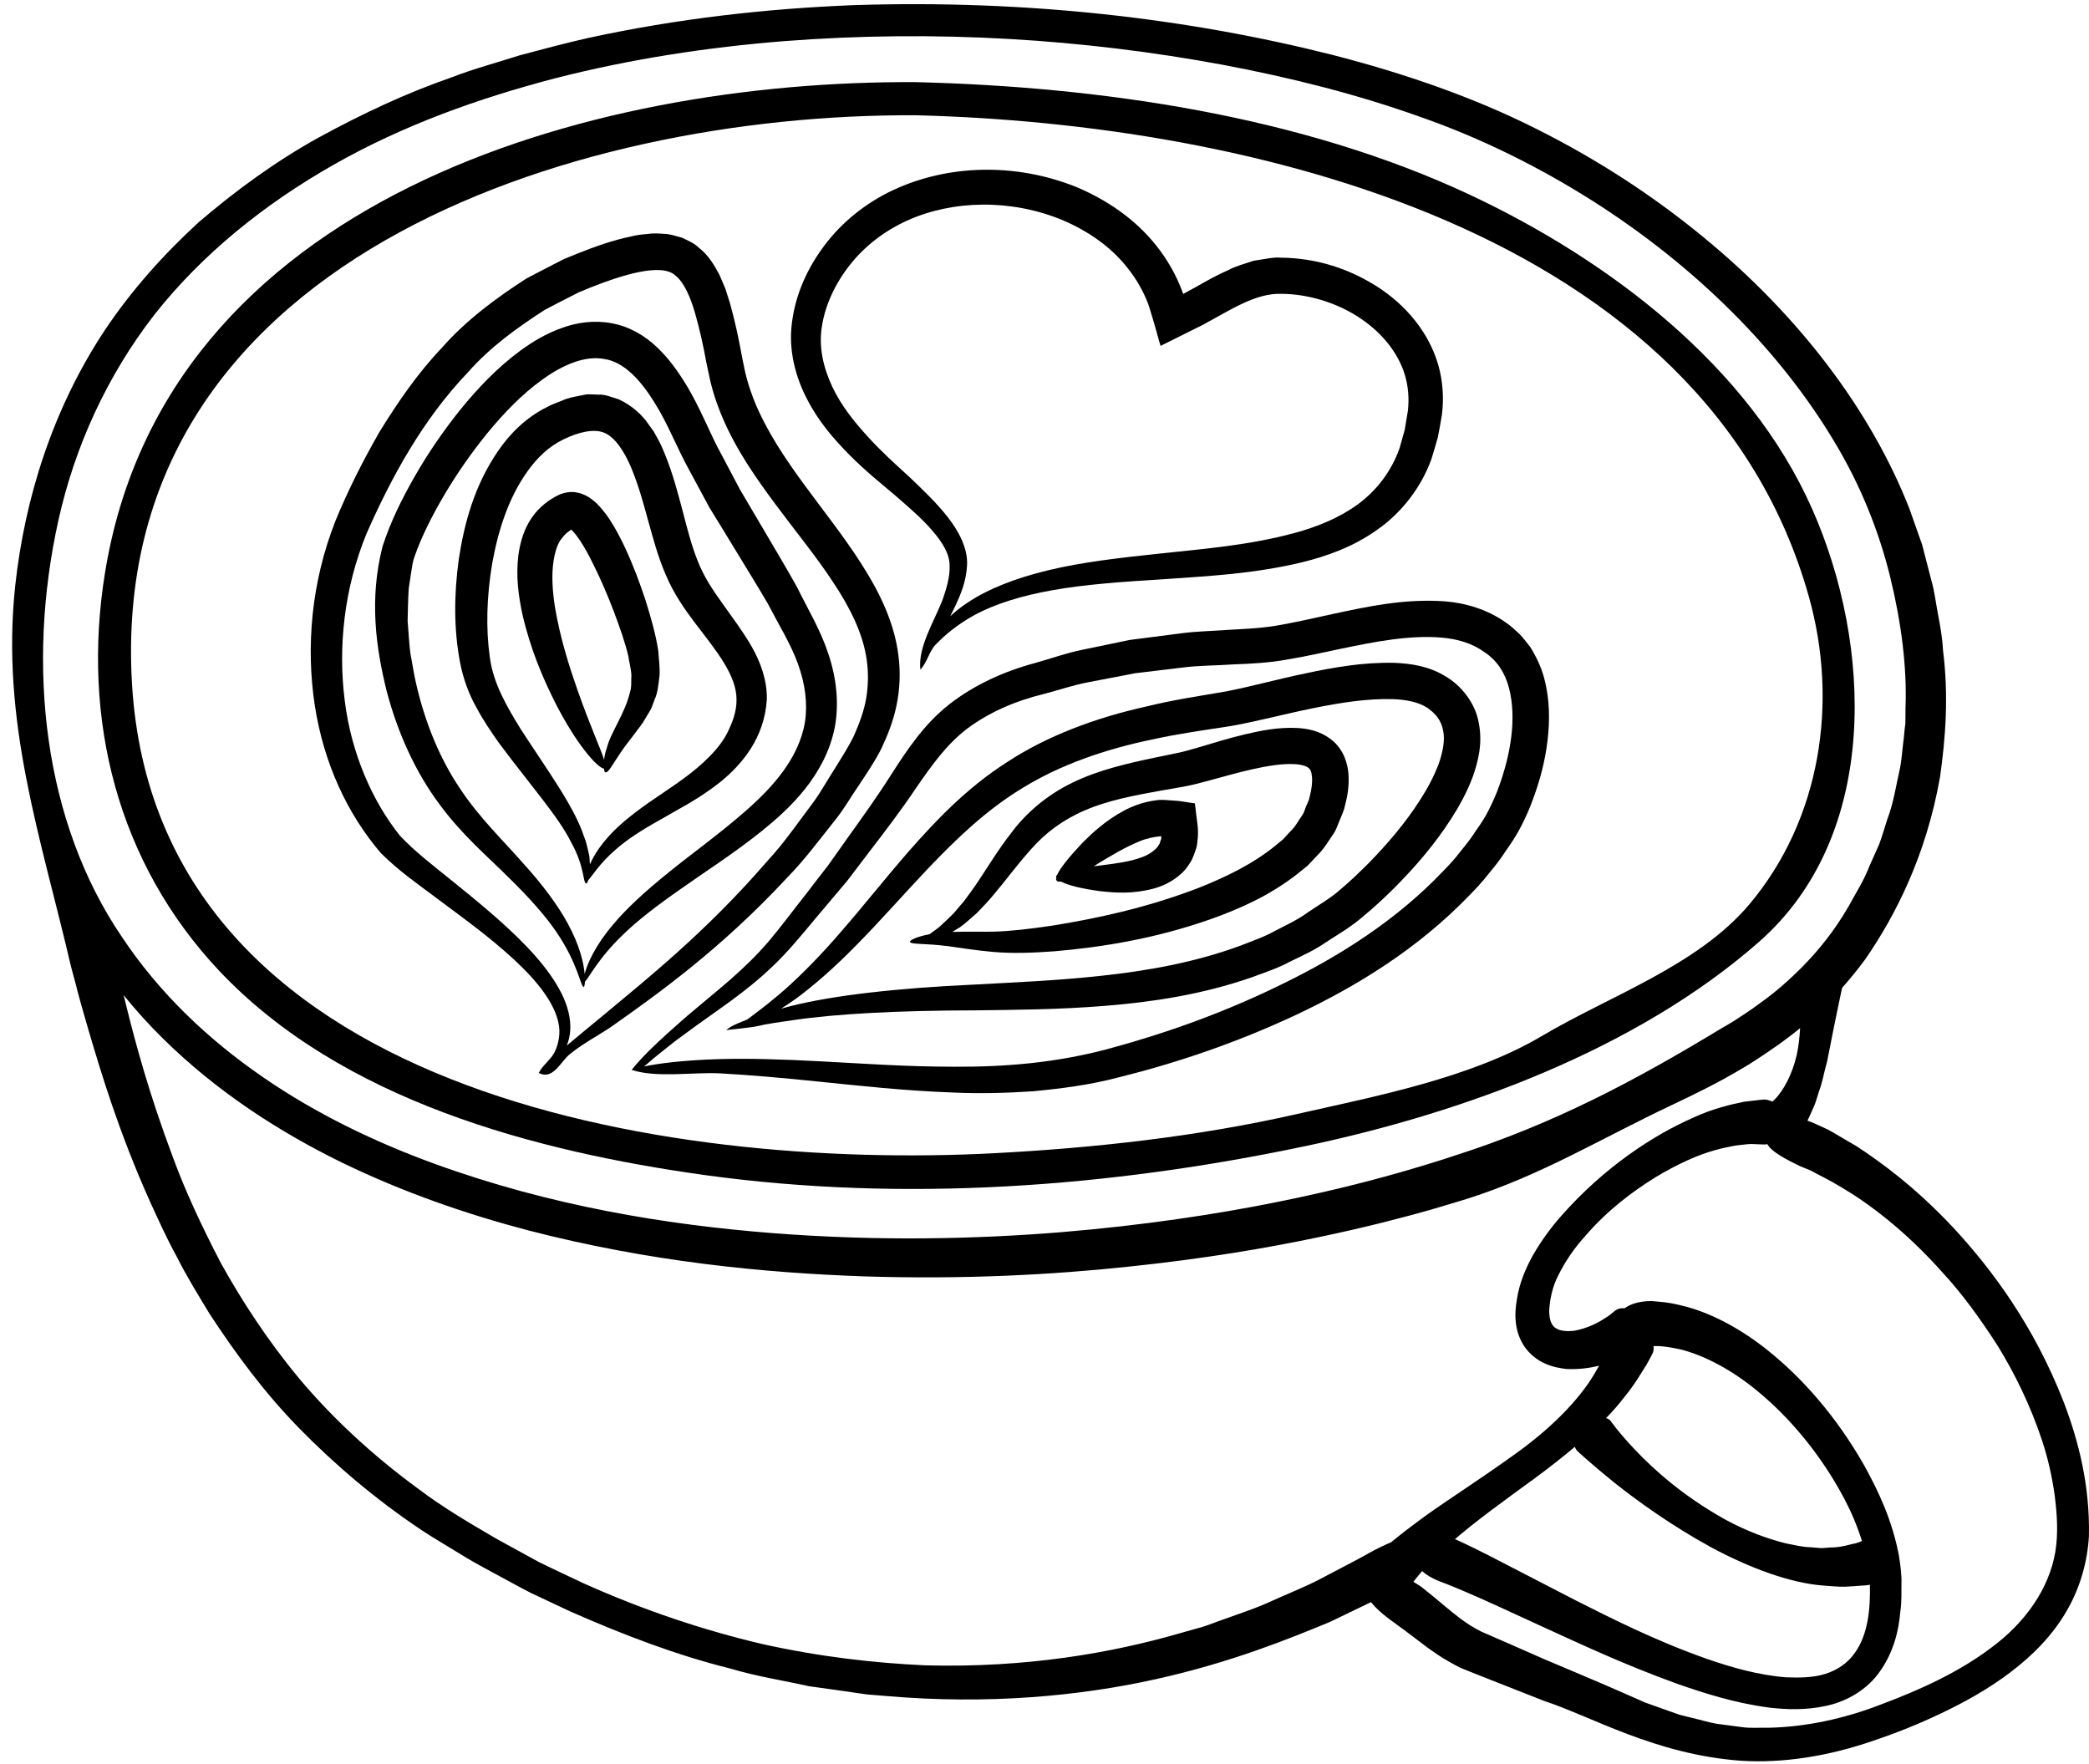
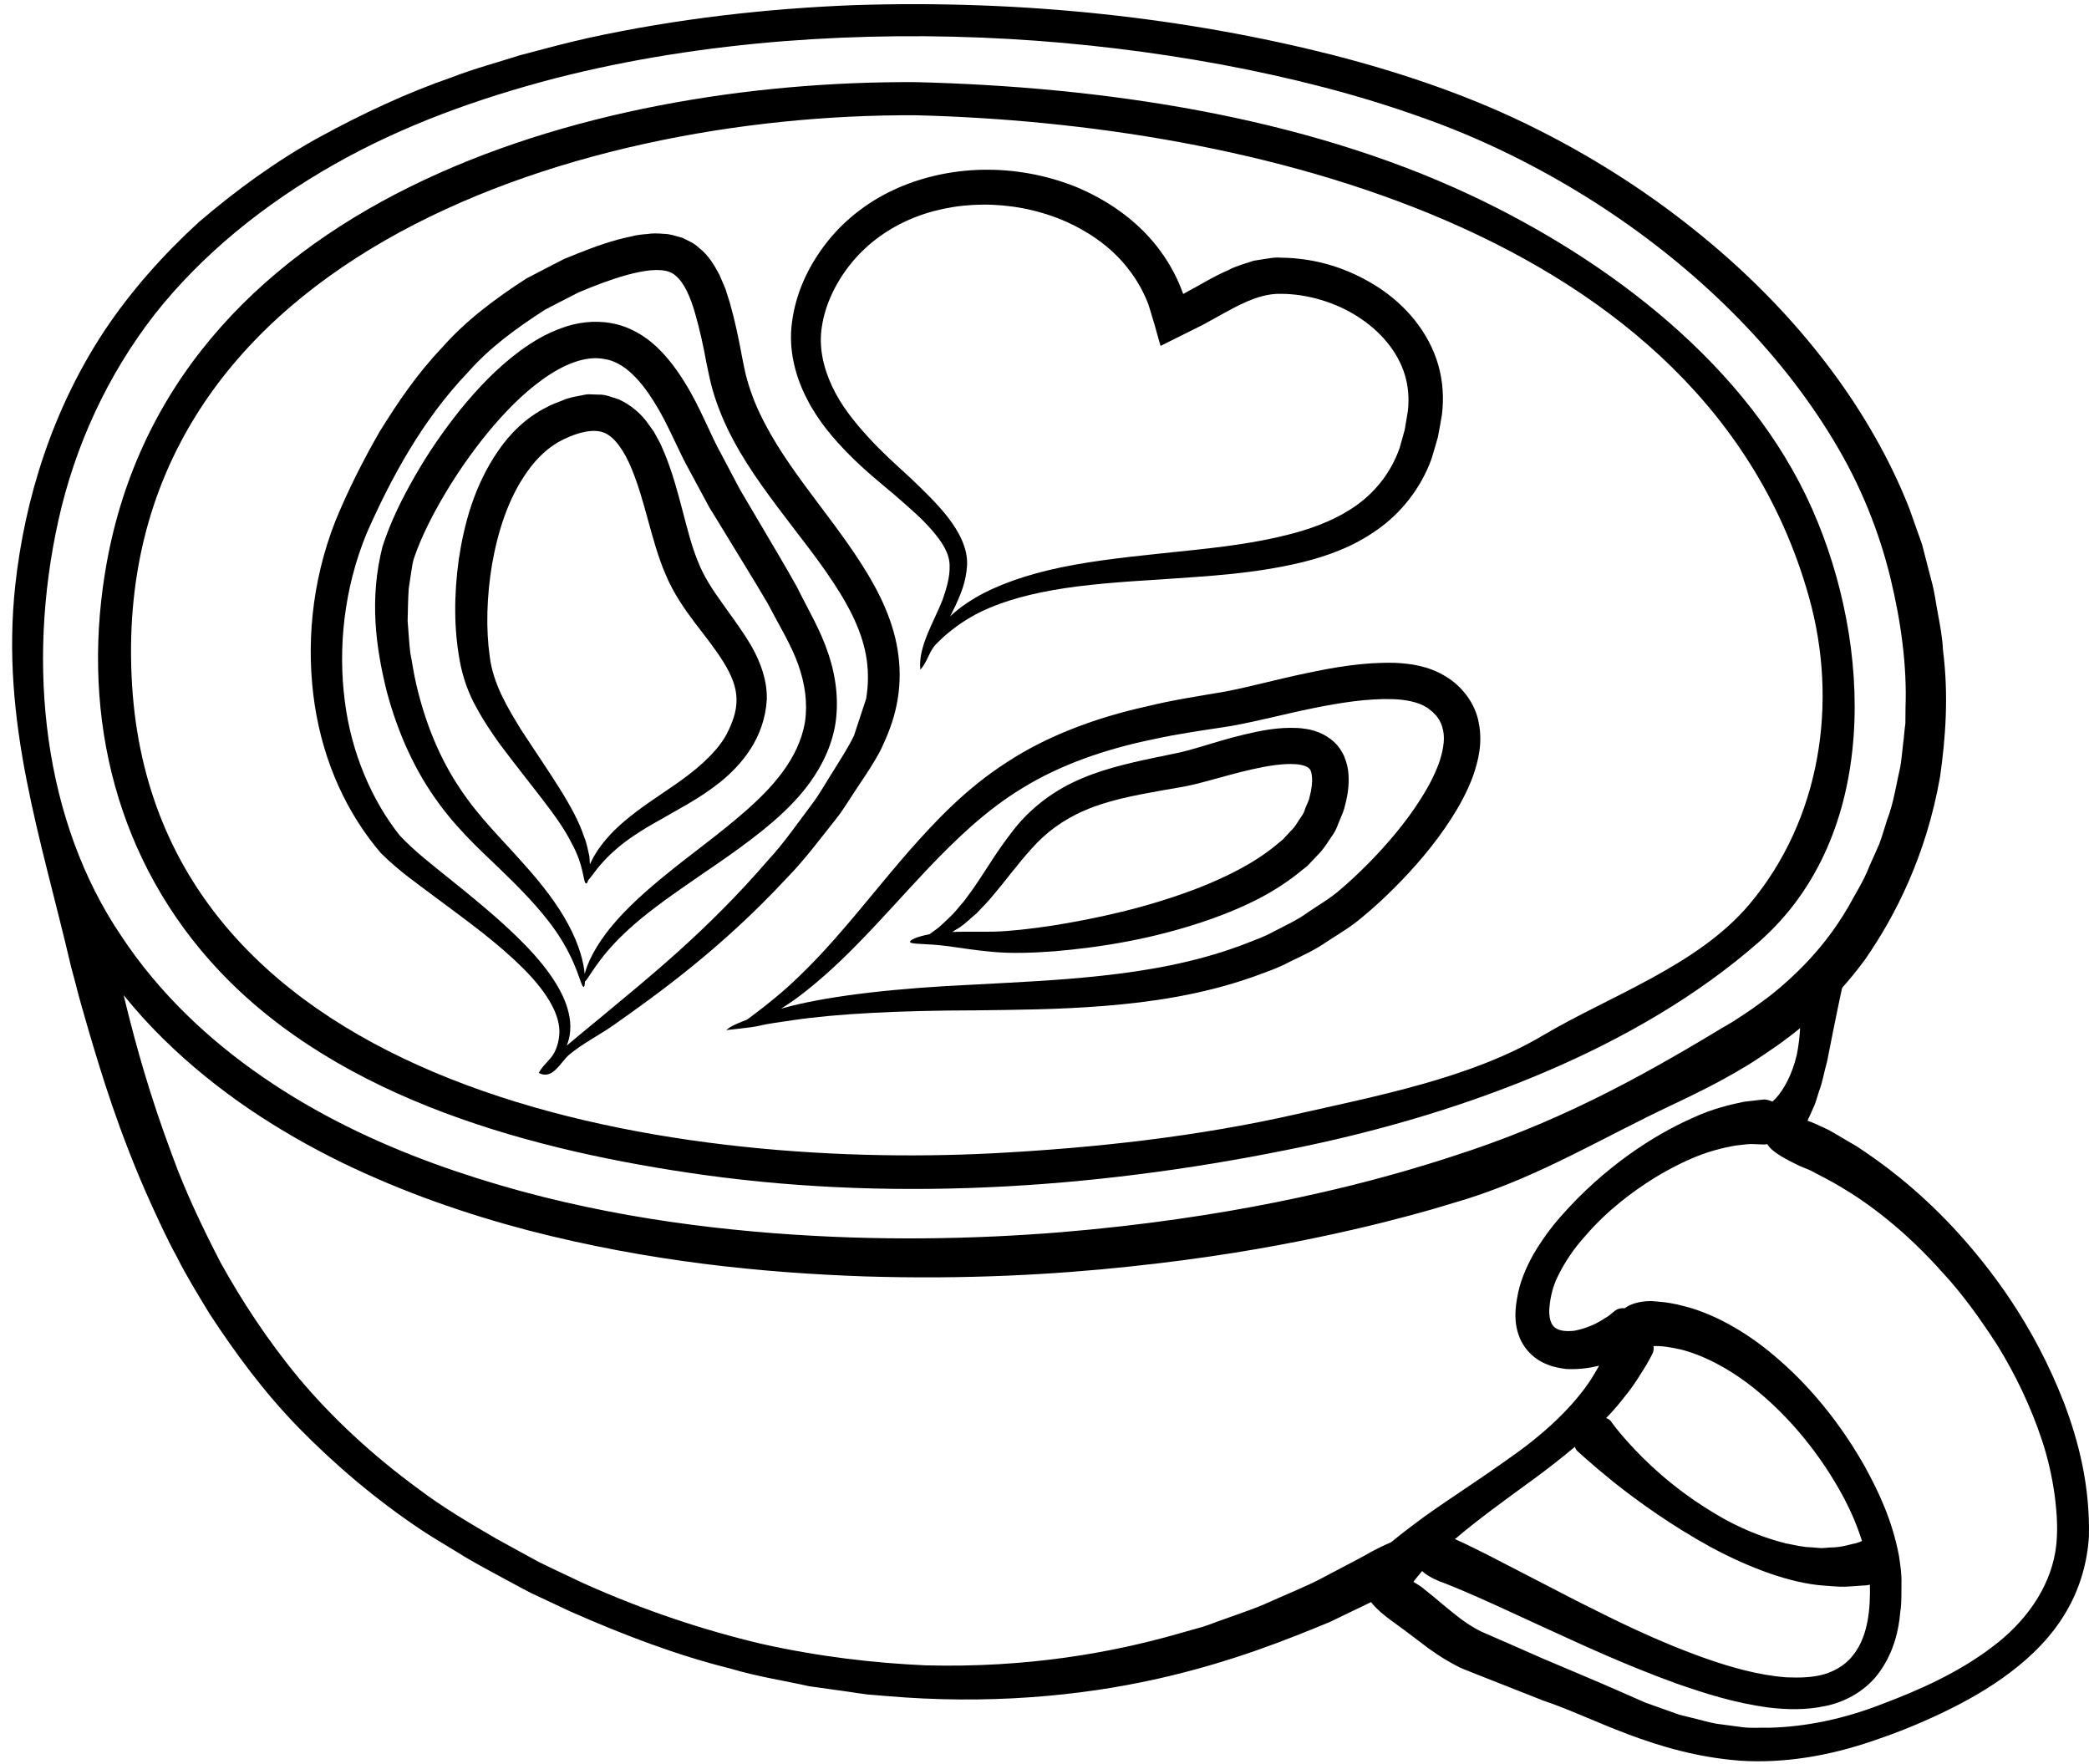
<svg xmlns="http://www.w3.org/2000/svg" height="101.9" preserveAspectRatio="xMidYMid meet" version="1.0" viewBox="3.3 13.0 120.7 101.9" width="120.7" zoomAndPan="magnify">
  <g id="change1_1">
    <path d="M 107.117 73.941 C 107.234 73.375 107.281 72.859 107.309 72.402 C 106.867 72.766 106.449 73.074 106.094 73.332 C 104.824 74.227 104.168 74.609 104.168 74.609 C 102.527 75.602 101.094 76.273 99.91 76.84 C 95.895 78.73 92.402 80.883 88.113 82.25 C 88.102 82.25 87.387 82.48 85.953 82.898 C 84.516 83.305 82.355 83.883 79.457 84.488 C 76.555 85.098 72.922 85.723 68.543 86.18 C 64.168 86.648 59.043 86.93 53.219 86.746 C 47.398 86.539 40.84 85.906 33.797 84.082 C 30.281 83.156 26.652 81.914 23.043 80.164 C 19.445 78.398 15.852 76.098 12.711 73 C 11.918 72.219 11.16 71.383 10.445 70.5 C 10.504 70.734 10.562 70.977 10.629 71.25 C 11.121 73.219 11.895 76.156 13.301 79.891 C 13.984 81.766 14.926 83.789 16.059 85.973 C 17.254 88.121 18.719 90.391 20.578 92.637 C 22.461 94.879 24.777 97.055 27.516 99.055 C 28.867 100.078 30.391 100.977 31.965 101.895 C 32.766 102.336 33.582 102.785 34.406 103.234 C 35.25 103.652 36.121 104.051 36.996 104.469 C 40.531 106.059 44.012 107.203 47.328 107.984 C 50.66 108.727 53.828 109.086 56.77 109.219 C 62.652 109.375 67.566 108.484 71.367 107.395 C 71.84 107.262 72.309 107.125 72.758 107.004 C 73.199 106.867 73.613 106.691 74.031 106.551 C 74.84 106.254 75.613 106.004 76.305 105.711 C 77.664 105.094 78.84 104.637 79.715 104.16 C 80.598 103.695 81.266 103.344 81.715 103.109 C 82.156 102.879 82.379 102.742 82.379 102.742 C 82.863 102.477 83.289 102.27 83.672 102.109 C 83.996 101.844 84.445 101.484 85.039 101.043 C 86.355 100.027 88.43 98.746 90.902 96.969 C 93.371 95.188 94.82 93.473 95.527 92.195 C 95.594 92.098 95.637 92.004 95.695 91.906 C 95.16 92.039 94.543 92.129 93.801 92.098 C 93.41 92.047 93.004 91.98 92.57 91.781 C 92.137 91.598 91.711 91.262 91.402 90.832 C 90.777 89.93 90.793 88.891 90.953 88.023 C 91.094 87.133 91.438 86.297 91.895 85.48 C 92.352 84.699 92.895 83.941 93.512 83.246 C 95.977 80.449 98.828 78.582 101.137 77.574 C 102.273 77.043 103.336 76.809 104.066 76.656 C 104.824 76.559 105.258 76.523 105.258 76.523 C 105.434 76.543 105.586 76.59 105.707 76.648 C 105.773 76.582 105.852 76.516 105.934 76.426 C 106.324 75.984 106.824 75.184 107.117 73.941 Z M 110.523 102.168 C 110.691 102.117 110.809 102.07 110.883 102.035 C 110.617 101.188 110.266 100.359 109.867 99.602 C 108.461 96.945 106.625 94.844 104.895 93.414 C 103.16 91.965 101.512 91.238 100.395 90.965 C 99.836 90.84 99.402 90.781 99.109 90.773 C 98.992 90.773 98.902 90.773 98.836 90.773 C 98.859 90.887 98.852 91.023 98.801 91.156 C 98.801 91.156 98.676 91.43 98.41 91.887 C 98.117 92.34 97.742 93.012 97.145 93.73 C 96.844 94.121 96.492 94.531 96.094 94.938 C 96.195 94.953 96.285 95.012 96.359 95.094 C 96.359 95.094 96.777 95.719 97.809 96.805 C 98.828 97.871 100.484 99.402 103 100.805 C 104.27 101.492 105.449 101.91 106.469 102.168 C 106.984 102.27 107.461 102.387 107.891 102.395 C 108.102 102.41 108.309 102.43 108.5 102.445 C 108.691 102.445 108.875 102.418 109.039 102.41 C 109.727 102.41 110.199 102.219 110.523 102.168 Z M 110.48 108.484 C 111.23 107.441 111.375 105.953 111.34 104.562 C 111.215 104.586 111.074 104.609 110.891 104.609 C 110.617 104.637 110.289 104.652 109.906 104.676 C 109.531 104.688 109.105 104.637 108.648 104.609 C 106.781 104.469 104.449 103.629 102.145 102.387 C 99.852 101.129 97.926 99.734 96.57 98.66 C 95.219 97.57 94.41 96.812 94.41 96.812 C 94.352 96.738 94.32 96.672 94.293 96.594 C 93.57 97.203 92.793 97.812 91.969 98.418 C 90.18 99.719 88.555 100.902 87.363 101.93 C 87.387 101.938 87.406 101.945 87.43 101.953 C 87.43 101.953 88.145 102.27 89.352 102.887 C 90.547 103.504 92.27 104.395 94.395 105.492 C 96.512 106.559 99.027 107.828 101.918 108.844 C 103.359 109.344 104.906 109.785 106.492 109.91 C 107.266 109.941 108.066 109.934 108.773 109.711 C 109.477 109.484 110.066 109.086 110.48 108.484 Z M 113.398 53.895 C 113.488 51.539 113.156 48.973 112.516 46.348 C 111.875 43.738 110.824 41.059 109.258 38.473 C 106.156 33.301 101.352 28.441 95.312 24.602 C 92.285 22.688 88.961 21.012 85.363 19.754 C 81.746 18.461 77.914 17.488 73.922 16.738 C 65.949 15.262 57.367 14.695 48.586 15.379 C 44.195 15.73 39.746 16.402 35.363 17.527 C 30.98 18.672 26.625 20.219 22.602 22.504 C 18.594 24.777 14.984 27.676 12.219 31.184 C 9.48 34.715 7.621 38.809 6.68 43.039 C 4.797 51.496 5.836 60.477 10.312 67.086 C 12.504 70.402 15.387 73.102 18.504 75.242 C 21.625 77.391 24.992 78.992 28.359 80.223 C 35.105 82.68 41.812 83.766 47.938 84.246 C 54.07 84.723 59.66 84.59 64.535 84.199 C 69.414 83.797 73.598 83.148 76.973 82.473 C 80.355 81.797 82.938 81.105 84.672 80.598 C 86.41 80.09 87.312 79.781 87.312 79.781 C 93.062 77.941 97.684 75.492 102.816 72.383 C 102.816 72.383 103.02 72.27 103.41 72.035 C 103.785 71.785 104.367 71.434 105.059 70.91 C 105.766 70.41 106.586 69.719 107.469 68.828 C 108.352 67.926 109.281 66.801 110.102 65.379 C 110.492 64.652 110.977 63.918 111.309 63.051 C 111.5 62.637 111.684 62.203 111.883 61.762 C 112.051 61.312 112.184 60.836 112.34 60.352 C 112.707 59.41 112.855 58.359 113.098 57.297 C 113.191 56.754 113.223 56.195 113.301 55.629 C 113.324 55.355 113.355 55.062 113.391 54.781 C 113.391 54.488 113.391 54.195 113.398 53.895 Z M 122.055 102.66 C 122.23 101.586 122.156 100.484 122.016 99.387 C 121.863 98.293 121.621 97.238 121.289 96.23 C 120.621 94.215 119.723 92.379 118.723 90.754 C 117.688 89.148 116.641 87.707 115.531 86.516 C 113.375 84.09 111.25 82.516 109.719 81.613 C 108.957 81.148 108.332 80.863 107.926 80.633 C 107.5 80.457 107.273 80.363 107.273 80.363 C 106.434 79.957 105.875 79.641 105.543 79.289 C 105.492 79.223 105.449 79.164 105.41 79.105 C 105.336 79.125 105.258 79.133 105.176 79.125 C 105.176 79.125 104.941 79.117 104.484 79.098 C 104.262 79.098 103.961 79.148 103.602 79.184 C 103.25 79.242 102.824 79.332 102.352 79.465 C 101.395 79.73 100.227 80.25 98.918 81.039 C 97.637 81.84 96.168 82.922 94.879 84.43 C 94.211 85.164 93.703 85.949 93.344 86.672 C 92.977 87.363 92.836 88.164 92.812 88.738 C 92.812 89.355 93.004 89.641 93.219 89.754 C 93.453 89.906 93.859 89.93 94.242 89.891 C 95.043 89.746 95.676 89.406 96.051 89.148 C 96.254 89.039 96.387 88.914 96.477 88.84 C 96.57 88.773 96.609 88.73 96.609 88.73 C 96.785 88.605 96.977 88.562 97.168 88.59 C 97.492 88.348 98.004 88.172 98.711 88.172 C 98.711 88.172 98.879 88.18 99.211 88.215 C 99.543 88.238 100.035 88.312 100.66 88.48 C 101.902 88.797 103.648 89.574 105.484 91.055 C 107.324 92.539 109.309 94.68 111.008 97.66 C 111.832 99.152 112.641 100.852 113.023 102.91 C 113.098 103.41 113.184 103.984 113.164 104.504 C 113.156 105.027 113.184 105.562 113.098 106.117 C 113.008 107.211 112.715 108.426 111.949 109.527 C 111.199 110.641 109.941 111.336 108.781 111.566 C 107.625 111.816 106.531 111.777 105.523 111.66 C 103.508 111.395 101.77 110.828 100.184 110.277 C 97.035 109.137 94.527 107.941 92.512 107.027 C 90.496 106.094 88.988 105.402 87.969 104.969 C 86.961 104.535 86.457 104.359 86.457 104.359 C 86.012 104.176 85.695 103.984 85.469 103.77 C 85.207 104.078 85.039 104.293 84.965 104.395 C 85.121 104.492 85.289 104.586 85.457 104.711 C 85.457 104.711 85.672 104.879 86.078 105.211 C 86.469 105.527 87.031 106.027 87.703 106.535 C 88.062 106.801 88.398 107.02 88.871 107.262 C 89.379 107.484 89.938 107.727 90.527 107.984 C 91.129 108.25 91.762 108.527 92.445 108.828 C 93.152 109.125 93.902 109.441 94.688 109.777 C 95.477 110.109 96.301 110.461 97.102 110.816 C 97.512 111 97.926 111.184 98.352 111.367 C 98.785 111.52 99.227 111.676 99.668 111.836 C 99.895 111.918 100.117 111.992 100.352 112.078 C 100.574 112.133 100.809 112.191 101.051 112.25 C 101.52 112.359 101.992 112.508 102.484 112.594 C 102.977 112.66 103.477 112.727 103.984 112.793 C 104.484 112.859 105.008 112.809 105.523 112.824 C 107.617 112.773 109.809 112.324 111.988 111.477 C 114.191 110.652 116.438 109.645 118.363 108.191 C 120.297 106.762 121.688 104.82 122.055 102.66 Z M 122.555 94.047 C 123.406 96.297 124.055 98.828 123.996 101.746 C 123.914 103.219 123.488 104.762 122.68 106.125 C 121.879 107.504 120.73 108.66 119.453 109.625 C 118.164 110.602 116.812 111.344 115.488 111.977 C 114.164 112.609 112.875 113.125 111.559 113.566 C 108.941 114.477 106.285 114.891 103.836 114.727 C 98.91 114.352 95.301 112.191 92.496 111.266 C 91.027 110.684 89.738 110.176 88.629 109.742 C 88.344 109.625 88.078 109.52 87.82 109.418 C 87.57 109.328 87.289 109.145 87.047 109.02 C 86.547 108.742 86.156 108.461 85.812 108.219 C 85.18 107.734 84.695 107.375 84.379 107.137 C 84.07 106.918 83.922 106.801 83.922 106.801 C 83.188 106.285 82.781 105.902 82.516 105.566 C 81.93 105.852 81.141 106.227 80.141 106.711 C 77.824 107.668 74.449 109.051 70.074 110.02 C 65.711 110.992 60.367 111.5 54.52 110.992 C 54.152 110.961 53.785 110.934 53.418 110.902 C 53.043 110.852 52.68 110.801 52.312 110.742 C 51.562 110.641 50.812 110.535 50.055 110.426 C 48.562 110.094 47.012 109.859 45.488 109.402 C 42.406 108.637 39.324 107.461 36.258 106.109 C 35.496 105.754 34.738 105.395 33.988 105.043 C 33.25 104.668 32.539 104.262 31.816 103.879 C 31.098 103.492 30.383 103.102 29.699 102.668 C 29.016 102.246 28.316 101.844 27.652 101.402 C 25 99.629 22.645 97.621 20.578 95.512 C 18.52 93.406 16.859 91.121 15.418 88.922 C 14.742 87.805 14.07 86.723 13.527 85.633 C 12.938 84.566 12.461 83.5 11.996 82.488 C 10.16 78.414 9.137 74.957 8.43 72.574 C 8.078 71.383 7.82 70.449 7.664 69.816 C 7.496 69.191 7.406 68.859 7.406 68.859 C 5.672 61.387 3.332 54.746 4.18 46.832 C 4.73 41.797 6.344 36.617 9.363 32.066 C 10.879 29.801 12.727 27.719 14.793 25.828 C 16.918 24.012 19.211 22.328 21.727 20.938 C 24.234 19.57 26.801 18.363 29.418 17.461 C 30.707 16.961 32.031 16.613 33.332 16.195 C 34.641 15.848 35.949 15.496 37.246 15.203 C 42.48 14.062 47.629 13.496 52.621 13.297 C 62.602 12.973 71.914 14.055 80.289 16.172 C 84.465 17.246 88.438 18.621 92.02 20.422 C 95.609 22.211 98.828 24.328 101.66 26.652 C 107.324 31.285 111.414 36.781 113.613 42.363 C 113.863 43.074 114.113 43.766 114.355 44.457 C 114.539 45.156 114.715 45.848 114.891 46.531 C 115.09 47.215 115.156 47.898 115.289 48.562 C 115.414 49.23 115.531 49.879 115.562 50.547 C 115.898 53.164 115.715 55.645 115.391 57.902 C 114.59 62.426 112.824 65.895 111.059 68.441 C 110.617 69.043 110.176 69.578 109.742 70.066 C 109.727 70.117 109.707 70.184 109.691 70.277 C 109.641 70.5 109.574 70.828 109.492 71.219 C 109.324 72.027 109.105 73.125 108.867 74.332 C 108.691 74.934 108.609 75.523 108.398 76.059 C 108.309 76.332 108.242 76.59 108.148 76.832 C 108.043 77.074 107.941 77.289 107.852 77.5 C 107.809 77.59 107.766 77.664 107.734 77.75 C 107.926 77.816 108.133 77.898 108.359 78.008 C 108.359 78.008 108.551 78.098 108.934 78.273 C 109.309 78.473 109.84 78.809 110.566 79.223 C 111.957 80.133 113.973 81.59 116.184 83.957 C 118.363 86.316 120.812 89.562 122.555 94.047" fill="inherit" />
    <path d="M 104.383 65.242 C 108.5 60.344 109.531 53.578 107.816 47.48 C 101.852 26.234 75.305 20.137 56.227 19.66 C 36.289 19.547 9.438 28.094 10.93 52.562 C 12.379 76.234 41.949 80.598 60.684 79.633 C 66.566 79.324 72.449 78.676 78.199 77.375 C 82.805 76.332 88.305 75.281 92.41 72.844 C 96.32 70.527 101.395 68.793 104.383 65.242 Z M 108.008 42.414 C 111.465 50.223 111.957 61.246 104.934 67.418 C 97.852 73.641 87.805 77.309 78.707 79.223 C 67.383 81.605 55.512 82.48 44.012 80.891 C 34.191 79.523 23.02 76.574 15.961 69.086 C 10.086 62.844 8.004 54.539 9.363 46.121 C 12.836 24.52 37.289 17.629 56.227 17.746 C 66.91 18.012 78.496 19.688 88.246 24.262 C 96.227 28.012 104.344 34.125 108.008 42.414" fill="inherit" />
-     <path d="M 89.91 58.438 C 90.578 56.594 90.945 54.504 90.488 52.746 C 90.254 51.871 89.805 51.172 89.094 50.695 C 88.406 50.188 87.555 49.922 86.613 49.84 C 84.723 49.68 82.707 50.082 80.715 50.496 C 79.715 50.707 78.707 50.938 77.672 51.105 C 76.664 51.297 75.473 51.355 74.555 51.387 C 73.59 51.457 72.625 51.445 71.684 51.562 C 70.742 51.68 69.809 51.789 68.891 51.898 C 67.984 52.07 67.094 52.238 66.199 52.414 C 65.316 52.578 64.484 52.871 63.633 53.09 C 61.926 53.504 60.434 54.172 59.211 55.078 C 57.992 55.996 57.102 57.262 56.219 58.543 C 55.352 59.836 54.426 61.043 53.543 62.195 C 53.109 62.77 52.68 63.328 52.262 63.879 C 51.828 64.395 51.395 64.91 50.977 65.402 C 50.129 66.395 49.395 67.328 48.586 68.184 C 46.953 69.91 45.289 70.992 43.996 71.926 C 43.34 72.383 42.789 72.809 42.289 73.168 C 41.812 73.551 41.406 73.867 41.082 74.133 C 40.848 74.332 40.672 74.492 40.516 74.617 C 41.266 74.457 42.746 74.25 44.914 74.191 C 46.531 74.148 48.504 74.199 50.777 74.324 C 53.043 74.441 55.629 74.633 58.445 74.633 C 61.27 74.648 64.336 74.426 67.484 73.559 C 70.684 72.691 74.039 71.5 77.363 69.867 C 80.691 68.25 84.012 66.152 86.719 63.293 C 87.062 62.945 87.398 62.578 87.688 62.188 C 88.004 61.801 88.312 61.418 88.57 61.004 C 88.855 60.602 89.129 60.195 89.328 59.777 C 89.547 59.344 89.746 58.902 89.91 58.438 Z M 92.52 52.18 C 92.852 53.422 92.852 54.656 92.711 55.82 C 92.57 56.988 92.277 58.094 91.879 59.16 C 91.688 59.703 91.453 60.219 91.195 60.727 C 90.93 61.262 90.609 61.727 90.293 62.176 C 89.996 62.652 89.645 63.078 89.305 63.492 C 88.961 63.934 88.594 64.328 88.219 64.711 C 85.23 67.816 81.688 69.984 78.207 71.625 C 74.715 73.266 71.238 74.426 67.926 75.25 C 66.25 75.691 64.586 75.898 62.992 76.051 C 61.402 76.156 59.867 76.191 58.418 76.125 C 55.52 76.023 52.938 75.727 50.68 75.5 C 48.43 75.266 46.488 75.102 44.906 75.016 C 43.332 74.934 41.258 75.293 39.797 74.816 C 40.363 74.094 41.191 73.316 41.883 72.691 C 42.348 72.277 42.879 71.793 43.496 71.285 C 44.715 70.242 46.281 69.059 47.703 67.402 C 48.41 66.57 49.145 65.57 49.938 64.57 C 50.328 64.059 50.727 63.535 51.145 63.004 C 51.535 62.453 51.938 61.887 52.344 61.312 C 53.168 60.16 54.035 58.961 54.867 57.637 C 55.711 56.336 56.668 54.863 58.137 53.703 C 59.578 52.57 61.336 51.781 63.086 51.312 C 63.969 51.07 64.852 50.746 65.777 50.555 C 66.699 50.363 67.633 50.172 68.582 49.973 C 69.539 49.848 70.508 49.723 71.492 49.598 C 72.465 49.465 73.465 49.457 74.473 49.379 C 75.531 49.324 76.348 49.281 77.332 49.098 C 78.281 48.93 79.266 48.699 80.281 48.48 C 82.305 48.047 84.438 47.574 86.812 47.746 C 87.98 47.84 89.262 48.215 90.32 48.98 C 90.586 49.148 90.828 49.398 91.078 49.613 C 91.312 49.855 91.512 50.121 91.719 50.387 C 92.07 50.957 92.359 51.562 92.52 52.18" fill="inherit" />
    <path d="M 86.422 57.145 C 86.664 56.461 86.805 55.754 86.68 55.195 C 86.621 54.914 86.523 54.664 86.355 54.445 C 86.289 54.328 86.16 54.238 86.07 54.129 C 85.945 54.047 85.82 53.906 85.703 53.855 C 85.246 53.57 84.547 53.422 83.805 53.395 C 82.297 53.348 80.707 53.605 79.148 53.922 C 77.582 54.238 76.09 54.645 74.441 54.945 C 72.883 55.188 71.406 55.387 69.98 55.703 C 67.125 56.285 64.535 57.203 62.395 58.52 C 60.219 59.836 58.492 61.543 56.953 63.145 C 55.418 64.77 54.07 66.309 52.793 67.594 C 51.527 68.895 50.336 69.926 49.305 70.691 C 48.996 70.91 48.711 71.102 48.43 71.277 C 48.613 71.234 48.777 71.184 48.969 71.133 C 51.445 70.508 55.145 70.086 59.652 69.883 C 61.902 69.758 64.359 69.66 66.957 69.375 C 69.551 69.094 72.289 68.625 74.973 67.637 C 75.641 67.367 76.332 67.145 76.965 66.785 C 77.605 66.453 78.281 66.145 78.883 65.703 C 79.496 65.285 80.156 64.91 80.707 64.426 C 81.281 63.945 81.848 63.402 82.398 62.852 C 83.488 61.734 84.531 60.512 85.371 59.188 C 85.797 58.527 86.16 57.836 86.422 57.145 Z M 88.746 54.789 C 88.969 55.938 88.715 56.969 88.398 57.871 C 88.062 58.77 87.621 59.57 87.137 60.32 C 86.172 61.82 85.047 63.109 83.863 64.301 C 83.266 64.895 82.656 65.461 82.008 65.992 C 81.355 66.559 80.633 66.969 79.949 67.418 C 79.281 67.887 78.539 68.219 77.824 68.566 C 77.113 68.953 76.363 69.191 75.641 69.461 C 72.707 70.484 69.801 70.902 67.125 71.117 C 64.434 71.336 61.953 71.344 59.703 71.375 C 55.195 71.383 51.594 71.574 49.129 71.941 C 48.41 72.051 47.695 72.133 46.996 72.301 C 46.762 72.359 45.262 72.516 45.262 72.516 C 45.512 72.293 45.848 72.16 46.172 72.027 C 46.262 71.992 46.363 71.949 46.465 71.91 C 46.996 71.516 47.797 70.926 48.785 70.051 C 49.703 69.219 50.77 68.145 51.926 66.793 C 53.094 65.461 54.352 63.859 55.844 62.145 C 57.352 60.438 59.109 58.562 61.453 57.055 C 63.785 55.52 66.594 54.469 69.566 53.812 C 71.039 53.445 72.598 53.215 74.113 52.953 C 75.539 52.68 77.121 52.238 78.73 51.906 C 80.348 51.562 82.039 51.254 83.891 51.297 C 84.805 51.34 85.84 51.473 86.828 52.082 C 87.738 52.613 88.555 53.637 88.746 54.789" fill="inherit" />
    <path d="M 84.648 36.723 C 84.723 36.023 84.672 35.332 84.473 34.668 C 84.07 33.324 83.07 32.141 81.773 31.309 C 80.496 30.477 78.848 29.984 77.348 29.977 C 75.855 29.926 74.473 30.867 72.781 31.777 C 71.988 32.168 71.207 32.559 70.426 32.949 C 70.406 32.957 70.375 32.992 70.355 32.977 L 70.332 32.902 L 70.281 32.734 L 70.191 32.41 L 70.008 31.758 L 69.809 31.094 L 69.707 30.758 C 69.664 30.633 69.664 30.645 69.652 30.586 C 69.367 29.836 68.969 29.137 68.473 28.512 C 67.5 27.254 66.133 26.328 64.676 25.711 C 61.727 24.492 58.359 24.551 55.719 25.742 C 54.395 26.344 53.254 27.227 52.41 28.301 C 51.562 29.367 50.977 30.633 50.793 31.836 C 50.586 33.059 50.879 34.258 51.387 35.34 C 51.895 36.426 52.66 37.375 53.445 38.234 C 54.227 39.098 55.059 39.84 55.879 40.59 C 56.676 41.355 57.434 42.074 58.07 42.891 C 58.676 43.672 59.227 44.656 59.176 45.656 C 59.125 46.621 58.793 47.363 58.512 47.98 C 58.402 48.207 58.301 48.406 58.203 48.605 C 58.484 48.348 58.801 48.082 59.184 47.832 C 60.359 47.039 61.977 46.398 63.895 45.941 C 65.809 45.48 68.016 45.223 70.414 44.973 C 72.816 44.715 75.457 44.508 78.09 43.797 C 79.398 43.441 80.691 42.922 81.773 42.125 C 82.855 41.324 83.703 40.215 84.172 38.875 C 84.273 38.523 84.371 38.172 84.465 37.824 C 84.531 37.457 84.59 37.09 84.648 36.723 Z M 86.406 34.102 C 86.672 35.043 86.73 36.023 86.613 36.957 C 86.539 37.398 86.465 37.832 86.379 38.258 C 86.262 38.691 86.129 39.117 86.004 39.531 C 85.398 41.207 84.238 42.664 82.855 43.621 C 81.48 44.598 79.973 45.133 78.531 45.488 C 75.641 46.18 72.957 46.289 70.551 46.465 C 68.133 46.613 65.977 46.766 64.125 47.098 C 62.285 47.422 60.75 47.914 59.609 48.531 C 58.559 49.113 57.859 49.73 57.379 50.223 C 56.992 50.613 56.867 51.281 56.477 51.688 C 56.328 50.387 57.293 48.863 57.754 47.672 C 57.969 47.055 58.195 46.348 58.168 45.664 C 58.16 44.98 57.742 44.316 57.152 43.641 C 56.57 42.957 55.793 42.297 54.984 41.59 C 54.168 40.906 53.242 40.156 52.363 39.266 C 51.484 38.375 50.594 37.355 49.938 36.074 C 49.27 34.801 48.836 33.219 49.062 31.609 C 49.27 30 49.945 28.492 50.945 27.168 C 51.945 25.836 53.32 24.727 54.902 23.984 C 58.07 22.504 61.953 22.395 65.461 23.793 C 67.199 24.52 68.875 25.629 70.125 27.211 C 70.742 27.992 71.258 28.883 71.613 29.844 L 71.664 29.984 L 71.781 29.918 C 72.582 29.5 73.34 29.008 74.281 28.602 C 74.707 28.367 75.246 28.234 75.73 28.066 C 75.988 28.02 76.258 27.984 76.516 27.941 C 76.781 27.902 77.047 27.859 77.305 27.887 C 79.391 27.91 81.258 28.527 82.898 29.578 C 84.516 30.617 85.863 32.199 86.406 34.102" fill="inherit" />
    <path d="M 78.973 59.02 C 79.082 58.613 79.133 58.211 79.105 57.902 C 79.082 57.586 79.016 57.453 78.906 57.371 C 78.797 57.27 78.508 57.172 78.141 57.152 C 77.406 57.102 76.516 57.254 75.664 57.445 C 74.797 57.637 73.949 57.887 73.074 58.121 C 72.641 58.238 72.207 58.352 71.723 58.445 C 71.289 58.52 70.867 58.594 70.441 58.668 C 68.781 58.961 67.266 59.262 66 59.812 C 64.727 60.352 63.711 61.117 62.902 62.035 C 62.086 62.938 61.402 63.879 60.727 64.676 C 60.395 65.078 60.051 65.434 59.734 65.762 C 59.379 66.059 59.086 66.352 58.77 66.57 C 58.609 66.668 58.461 66.762 58.32 66.844 C 59.02 66.82 59.836 66.844 60.727 66.828 C 61.703 66.801 62.836 66.668 64.074 66.484 C 66.559 66.086 69.531 65.469 72.59 64.285 C 74.098 63.684 75.656 62.938 76.957 61.887 L 77.43 61.496 L 77.848 61.043 C 78.156 60.762 78.316 60.41 78.547 60.094 C 78.664 59.93 78.691 59.746 78.773 59.57 C 78.84 59.395 78.941 59.238 78.973 59.02 Z M 81.215 57.754 C 81.258 58.418 81.156 58.996 81.016 59.527 C 80.965 59.793 80.84 60.07 80.73 60.336 C 80.613 60.594 80.531 60.887 80.383 61.117 C 80.066 61.578 79.781 62.078 79.398 62.438 L 78.848 63.02 L 78.246 63.504 C 76.648 64.754 74.914 65.512 73.266 66.102 C 69.949 67.27 66.852 67.734 64.25 67.961 C 62.941 68.059 61.758 68.094 60.695 68 C 59.645 67.91 58.785 67.762 58.086 67.668 C 56.703 67.492 55.918 67.578 55.879 67.418 C 55.852 67.328 56.254 67.117 57.012 66.977 C 57.02 66.969 57.02 66.969 57.027 66.961 C 57.176 66.844 57.367 66.727 57.57 66.559 C 57.762 66.387 57.984 66.176 58.234 65.934 C 58.484 65.703 58.711 65.387 58.984 65.086 C 59.242 64.742 59.512 64.379 59.785 63.969 C 60.344 63.145 60.934 62.137 61.77 61.07 C 62.578 59.984 63.793 58.93 65.266 58.219 C 66.75 57.496 68.406 57.113 70.082 56.762 C 70.492 56.68 70.906 56.594 71.332 56.504 C 71.699 56.43 72.117 56.305 72.531 56.188 C 73.375 55.938 74.258 55.66 75.191 55.438 C 76.133 55.219 77.113 55.004 78.289 55.062 C 78.863 55.105 79.555 55.211 80.215 55.73 C 80.539 55.969 80.797 56.328 80.965 56.695 C 81.113 57.055 81.199 57.418 81.215 57.754" fill="inherit" />
-     <path d="M 70.375 61.52 C 70.406 61.477 70.391 61.344 70.398 61.312 C 70 61.344 69.523 61.445 69.141 61.609 C 68.309 61.945 67.492 62.445 66.824 62.844 C 66.719 62.918 66.609 62.977 66.5 63.051 C 66.625 63.035 66.75 63.02 66.883 63.004 C 67.633 62.902 68.559 62.812 69.344 62.504 C 69.73 62.352 70.023 62.129 70.199 61.91 C 70.223 61.844 70.273 61.793 70.309 61.734 C 70.324 61.66 70.348 61.586 70.375 61.52 Z M 72.473 60.504 C 72.516 60.793 72.531 61.094 72.508 61.395 C 72.473 61.676 72.48 61.82 72.406 62.043 C 72.34 62.254 72.258 62.461 72.172 62.66 C 72.074 62.852 71.941 63.027 71.816 63.203 C 71.258 63.852 70.539 64.184 69.941 64.344 C 68.707 64.668 67.711 64.578 66.883 64.492 C 65.758 64.344 64.984 64.137 64.602 63.934 C 64.469 63.953 64.383 63.934 64.344 63.867 C 64.309 63.836 64.316 63.77 64.336 63.695 C 64.324 63.684 64.316 63.676 64.316 63.668 C 64.316 63.617 64.344 63.578 64.383 63.543 C 64.551 63.16 65.059 62.527 65.859 61.676 C 66.441 61.102 67.168 60.418 68.227 59.844 C 68.75 59.562 69.383 59.328 70.109 59.238 C 70.266 59.203 70.574 59.211 70.848 59.238 C 71.133 59.254 71.414 59.27 71.699 59.32 L 72.125 59.387 C 72.199 59.395 72.273 59.402 72.34 59.418 L 72.367 59.637 C 72.398 59.93 72.434 60.211 72.473 60.504" fill="inherit" />
-     <path d="M 53.344 53.371 C 53.469 52.637 53.484 51.887 53.379 51.129 C 53.168 49.613 52.418 48.113 51.453 46.664 C 50.496 45.199 49.32 43.766 48.164 42.215 C 47.012 40.664 45.828 39 45.004 37.031 C 44.805 36.539 44.613 36.031 44.469 35.508 C 44.32 35 44.215 34.406 44.113 33.949 C 43.938 32.977 43.723 32.008 43.457 31.086 C 43.199 30.176 42.812 29.301 42.34 28.934 C 41.93 28.535 41.141 28.535 40.223 28.719 C 39.316 28.902 38.348 29.242 37.422 29.609 L 36.73 29.895 L 36.082 30.227 C 35.648 30.449 35.215 30.668 34.789 30.895 C 33.164 31.941 31.598 33.074 30.34 34.508 C 27.723 37.242 25.902 40.598 24.484 43.816 C 23.168 47.016 22.828 50.422 23.219 53.48 C 23.594 56.535 24.824 59.305 26.402 61.277 C 27.25 62.188 28.324 63.004 29.277 63.777 C 30.242 64.551 31.156 65.301 31.992 66.035 C 33.648 67.5 35.008 68.926 35.746 70.402 C 36.113 71.133 36.297 71.891 36.246 72.551 C 36.223 72.875 36.148 73.16 36.047 73.41 C 36.621 72.926 37.371 72.309 38.273 71.566 C 40.621 69.602 44.129 66.82 47.668 62.711 C 48.594 61.719 49.395 60.543 50.281 59.371 C 50.719 58.777 51.078 58.113 51.496 57.469 C 51.895 56.82 52.328 56.16 52.645 55.496 C 52.945 54.812 53.211 54.113 53.344 53.371 Z M 55.211 50.879 C 55.336 51.84 55.293 52.805 55.109 53.715 C 54.926 54.629 54.594 55.469 54.219 56.262 C 53.82 57.047 53.359 57.711 52.918 58.379 C 52.469 59.035 52.078 59.719 51.602 60.32 C 50.645 61.52 49.77 62.703 48.785 63.703 C 44.973 67.816 41.281 70.441 38.766 72.219 C 37.941 72.801 36.965 73.285 36.191 73.934 C 35.68 74.367 35.238 75.418 34.43 74.992 C 34.648 74.551 35.074 74.273 35.316 73.844 C 35.488 73.508 35.633 73.059 35.621 72.535 C 35.605 72.008 35.398 71.41 35.023 70.793 C 34.281 69.551 32.914 68.277 31.23 66.934 C 30.383 66.27 29.449 65.578 28.449 64.836 C 27.457 64.086 26.383 63.359 25.309 62.293 C 23.375 60.035 22 57.102 21.484 53.73 C 20.977 50.379 21.277 46.656 22.684 43.09 C 23.41 41.324 24.25 39.656 25.234 37.941 C 26.266 36.273 27.402 34.594 28.832 33.094 C 30.199 31.535 31.914 30.25 33.723 29.086 C 34.199 28.836 34.68 28.586 35.164 28.336 L 35.898 27.961 L 36.641 27.66 C 37.641 27.262 38.656 26.887 39.805 26.652 C 40.09 26.578 40.391 26.543 40.707 26.52 C 40.996 26.469 41.34 26.484 41.672 26.512 C 41.996 26.512 42.371 26.645 42.707 26.734 C 43.047 26.902 43.406 27.043 43.664 27.301 C 44.262 27.762 44.578 28.344 44.871 28.883 C 44.996 29.152 45.094 29.426 45.215 29.691 C 45.305 29.961 45.387 30.227 45.469 30.492 C 45.766 31.535 45.98 32.559 46.164 33.566 C 46.27 34.094 46.34 34.492 46.469 34.941 C 46.59 35.383 46.746 35.816 46.914 36.242 C 48.34 39.664 51.062 42.422 53.086 45.605 C 54.102 47.188 54.977 48.957 55.211 50.879" fill="inherit" />
+     <path d="M 53.344 53.371 C 53.469 52.637 53.484 51.887 53.379 51.129 C 53.168 49.613 52.418 48.113 51.453 46.664 C 50.496 45.199 49.32 43.766 48.164 42.215 C 47.012 40.664 45.828 39 45.004 37.031 C 44.805 36.539 44.613 36.031 44.469 35.508 C 44.32 35 44.215 34.406 44.113 33.949 C 43.938 32.977 43.723 32.008 43.457 31.086 C 43.199 30.176 42.812 29.301 42.34 28.934 C 41.93 28.535 41.141 28.535 40.223 28.719 C 39.316 28.902 38.348 29.242 37.422 29.609 L 36.73 29.895 L 36.082 30.227 C 35.648 30.449 35.215 30.668 34.789 30.895 C 33.164 31.941 31.598 33.074 30.34 34.508 C 27.723 37.242 25.902 40.598 24.484 43.816 C 23.168 47.016 22.828 50.422 23.219 53.48 C 23.594 56.535 24.824 59.305 26.402 61.277 C 27.25 62.188 28.324 63.004 29.277 63.777 C 30.242 64.551 31.156 65.301 31.992 66.035 C 33.648 67.5 35.008 68.926 35.746 70.402 C 36.113 71.133 36.297 71.891 36.246 72.551 C 36.223 72.875 36.148 73.16 36.047 73.41 C 36.621 72.926 37.371 72.309 38.273 71.566 C 40.621 69.602 44.129 66.82 47.668 62.711 C 48.594 61.719 49.395 60.543 50.281 59.371 C 50.719 58.777 51.078 58.113 51.496 57.469 C 51.895 56.82 52.328 56.16 52.645 55.496 Z M 55.211 50.879 C 55.336 51.84 55.293 52.805 55.109 53.715 C 54.926 54.629 54.594 55.469 54.219 56.262 C 53.82 57.047 53.359 57.711 52.918 58.379 C 52.469 59.035 52.078 59.719 51.602 60.32 C 50.645 61.52 49.77 62.703 48.785 63.703 C 44.973 67.816 41.281 70.441 38.766 72.219 C 37.941 72.801 36.965 73.285 36.191 73.934 C 35.68 74.367 35.238 75.418 34.43 74.992 C 34.648 74.551 35.074 74.273 35.316 73.844 C 35.488 73.508 35.633 73.059 35.621 72.535 C 35.605 72.008 35.398 71.41 35.023 70.793 C 34.281 69.551 32.914 68.277 31.23 66.934 C 30.383 66.27 29.449 65.578 28.449 64.836 C 27.457 64.086 26.383 63.359 25.309 62.293 C 23.375 60.035 22 57.102 21.484 53.73 C 20.977 50.379 21.277 46.656 22.684 43.09 C 23.41 41.324 24.25 39.656 25.234 37.941 C 26.266 36.273 27.402 34.594 28.832 33.094 C 30.199 31.535 31.914 30.25 33.723 29.086 C 34.199 28.836 34.68 28.586 35.164 28.336 L 35.898 27.961 L 36.641 27.66 C 37.641 27.262 38.656 26.887 39.805 26.652 C 40.09 26.578 40.391 26.543 40.707 26.52 C 40.996 26.469 41.34 26.484 41.672 26.512 C 41.996 26.512 42.371 26.645 42.707 26.734 C 43.047 26.902 43.406 27.043 43.664 27.301 C 44.262 27.762 44.578 28.344 44.871 28.883 C 44.996 29.152 45.094 29.426 45.215 29.691 C 45.305 29.961 45.387 30.227 45.469 30.492 C 45.766 31.535 45.98 32.559 46.164 33.566 C 46.27 34.094 46.34 34.492 46.469 34.941 C 46.59 35.383 46.746 35.816 46.914 36.242 C 48.34 39.664 51.062 42.422 53.086 45.605 C 54.102 47.188 54.977 48.957 55.211 50.879" fill="inherit" />
    <path d="M 49.812 54.703 C 49.969 53.645 49.82 52.504 49.41 51.371 C 49.012 50.246 48.281 49.07 47.66 47.871 C 46.965 46.68 46.223 45.496 45.457 44.23 C 45.07 43.598 44.688 42.965 44.289 42.324 C 43.93 41.648 43.555 40.965 43.188 40.281 C 42.414 38.898 41.891 37.473 41.105 36.242 C 40.348 35.008 39.371 33.926 38.258 33.75 C 37.105 33.508 35.781 34.102 34.633 34.934 C 33.465 35.773 32.434 36.848 31.508 37.965 C 30.582 39.098 29.75 40.289 29.023 41.508 C 28.309 42.715 27.664 43.965 27.25 45.164 C 27.148 45.43 27.109 45.738 27.059 46.055 C 27.008 46.371 26.969 46.68 26.918 46.988 C 26.875 47.613 26.867 48.254 26.852 48.871 C 26.906 49.496 26.934 50.121 27.008 50.73 C 27.125 51.328 27.207 51.93 27.344 52.504 C 27.875 54.828 28.758 56.91 29.891 58.578 C 30.992 60.246 32.383 61.57 33.496 62.844 C 34.641 64.102 35.539 65.301 36.121 66.387 C 36.797 67.637 37.023 68.625 37.082 69.27 C 37.23 68.691 37.672 67.652 38.73 66.41 C 39.516 65.469 40.613 64.469 41.938 63.402 C 43.246 62.336 44.812 61.227 46.363 59.871 C 47.887 58.535 49.461 56.844 49.812 54.703 Z M 51.16 50.773 C 51.621 52.129 51.793 53.621 51.535 55.012 C 51.262 56.41 50.586 57.613 49.812 58.586 C 49.035 59.562 48.164 60.328 47.32 61.012 C 45.621 62.367 44.004 63.387 42.648 64.352 C 41.281 65.301 40.156 66.168 39.332 66.969 C 37.832 68.395 37.316 69.535 37.098 69.711 C 37.09 69.91 37.055 70.02 37.031 70.02 C 36.848 70.051 36.723 68.703 35.422 66.809 C 34.773 65.867 33.84 64.82 32.648 63.66 C 31.473 62.484 29.98 61.234 28.664 59.43 C 27.344 57.652 26.301 55.43 25.641 52.93 C 25.02 50.414 24.625 47.629 25.402 44.574 C 25.875 43.113 26.535 41.797 27.289 40.48 C 28.039 39.172 28.914 37.898 29.898 36.668 C 30.898 35.441 32.016 34.25 33.398 33.234 C 34.09 32.734 34.848 32.277 35.73 31.961 C 36.598 31.633 37.633 31.484 38.641 31.676 C 39.672 31.859 40.59 32.418 41.258 33.059 C 41.938 33.707 42.449 34.426 42.891 35.141 C 43.781 36.574 44.32 38.082 45.031 39.348 C 45.379 40.008 45.719 40.656 46.062 41.297 C 46.438 41.93 46.812 42.566 47.18 43.191 C 47.91 44.441 48.668 45.691 49.352 46.922 C 49.988 48.223 50.703 49.379 51.16 50.773" fill="inherit" />
    <path d="M 45.281 55.422 C 45.613 54.781 45.871 54.098 45.855 53.406 C 45.855 52.023 44.707 50.621 43.473 49.016 C 42.863 48.207 42.215 47.289 41.766 46.207 C 41.305 45.148 41.031 44.082 40.738 43.039 C 40.457 42 40.164 40.965 39.773 40.031 C 39.383 39.098 38.84 38.266 38.223 38.008 C 37.621 37.75 36.715 37.965 35.848 38.391 C 35.016 38.789 34.324 39.457 33.773 40.238 C 32.648 41.809 32.059 43.75 31.73 45.605 C 31.422 47.465 31.367 49.312 31.598 50.945 C 31.789 52.496 32.617 53.871 33.383 55.121 C 34.988 57.594 36.496 59.637 37.047 61.344 C 37.215 61.742 37.273 62.152 37.355 62.477 C 37.363 62.645 37.371 62.801 37.383 62.938 C 37.566 62.535 37.855 62.027 38.34 61.469 C 38.914 60.785 39.758 60.094 40.754 59.395 C 41.746 58.695 42.914 57.996 43.945 57.047 C 44.457 56.57 44.945 56.047 45.281 55.422 Z M 46.73 50.355 C 47.238 51.246 47.637 52.32 47.605 53.422 C 47.469 55.637 46.164 57.172 44.922 58.18 C 43.648 59.195 42.406 59.793 41.391 60.395 C 40.355 60.969 39.531 61.512 38.922 62.043 C 37.914 62.902 37.496 63.652 37.289 63.852 C 37.246 63.984 37.207 64.051 37.172 64.043 C 36.973 64.027 37.098 63.086 36.297 61.66 C 35.582 60.211 33.988 58.418 32.148 55.953 C 31.707 55.328 31.242 54.656 30.824 53.871 C 30.398 53.129 30.051 52.188 29.875 51.238 C 29.523 49.371 29.523 47.383 29.809 45.305 C 30.125 43.238 30.707 41.047 32.09 39.039 C 32.766 38.051 33.707 37.109 34.898 36.523 C 35.18 36.359 35.488 36.266 35.789 36.141 C 36.082 36 36.43 35.934 36.781 35.867 C 36.965 35.84 37.121 35.781 37.316 35.781 L 37.898 35.801 C 38.281 35.781 38.68 35.965 39.055 36.074 C 39.789 36.414 40.391 36.949 40.773 37.516 L 41.074 37.934 L 41.305 38.355 C 41.473 38.648 41.59 38.934 41.707 39.215 C 42.172 40.348 42.457 41.449 42.738 42.508 C 43.012 43.555 43.266 44.566 43.621 45.43 C 43.953 46.289 44.469 47.074 45.039 47.863 C 45.605 48.664 46.211 49.457 46.73 50.355" fill="inherit" />
-     <path d="M 39.699 52.996 C 39.805 52.695 39.758 52.355 39.781 52.023 C 39.773 51.68 39.656 51.297 39.605 50.914 C 39.422 50.121 39.105 49.238 38.766 48.332 C 38.414 47.414 38.016 46.465 37.547 45.539 C 37.324 45.074 37.066 44.613 36.797 44.207 C 36.656 43.996 36.516 43.816 36.383 43.672 C 36.355 43.648 36.332 43.621 36.305 43.605 C 36.273 43.621 36.238 43.641 36.215 43.664 C 36.148 43.723 36.066 43.766 36.008 43.824 C 35.883 43.941 35.773 44.082 35.664 44.23 C 35.473 44.539 35.355 44.949 35.289 45.383 C 35.148 46.246 35.23 47.215 35.371 48.113 C 35.68 49.93 36.215 51.582 36.691 52.938 C 37.371 54.871 37.98 56.203 38.207 56.895 C 38.23 56.695 38.266 56.461 38.363 56.211 C 38.582 55.32 39.414 54.223 39.699 52.996 Z M 41.332 50.582 C 41.363 51.09 41.438 51.562 41.406 52.047 C 41.34 52.539 41.312 53.012 41.121 53.422 C 41.039 53.629 40.98 53.84 40.883 54.02 C 40.781 54.188 40.68 54.355 40.582 54.52 C 40.398 54.863 40.18 55.094 39.996 55.355 C 39.633 55.828 39.324 56.23 39.105 56.562 C 38.656 57.227 38.449 57.66 38.281 57.621 C 38.23 57.613 38.207 57.527 38.199 57.41 C 37.824 57.371 36.598 56.012 35.34 53.523 C 34.664 52.164 33.941 50.496 33.48 48.473 C 33.266 47.457 33.098 46.348 33.25 45.09 C 33.414 43.863 33.922 42.363 35.664 41.555 C 35.949 41.449 36.258 41.398 36.555 41.441 C 36.84 41.48 37.098 41.59 37.34 41.738 C 37.457 41.816 37.582 41.914 37.699 42.016 C 37.789 42.098 37.848 42.156 37.914 42.23 C 38.172 42.508 38.371 42.781 38.547 43.047 C 38.898 43.59 39.164 44.113 39.414 44.641 C 39.898 45.68 40.273 46.699 40.598 47.68 C 40.906 48.672 41.18 49.613 41.332 50.582" fill="inherit" />
  </g>
</svg>